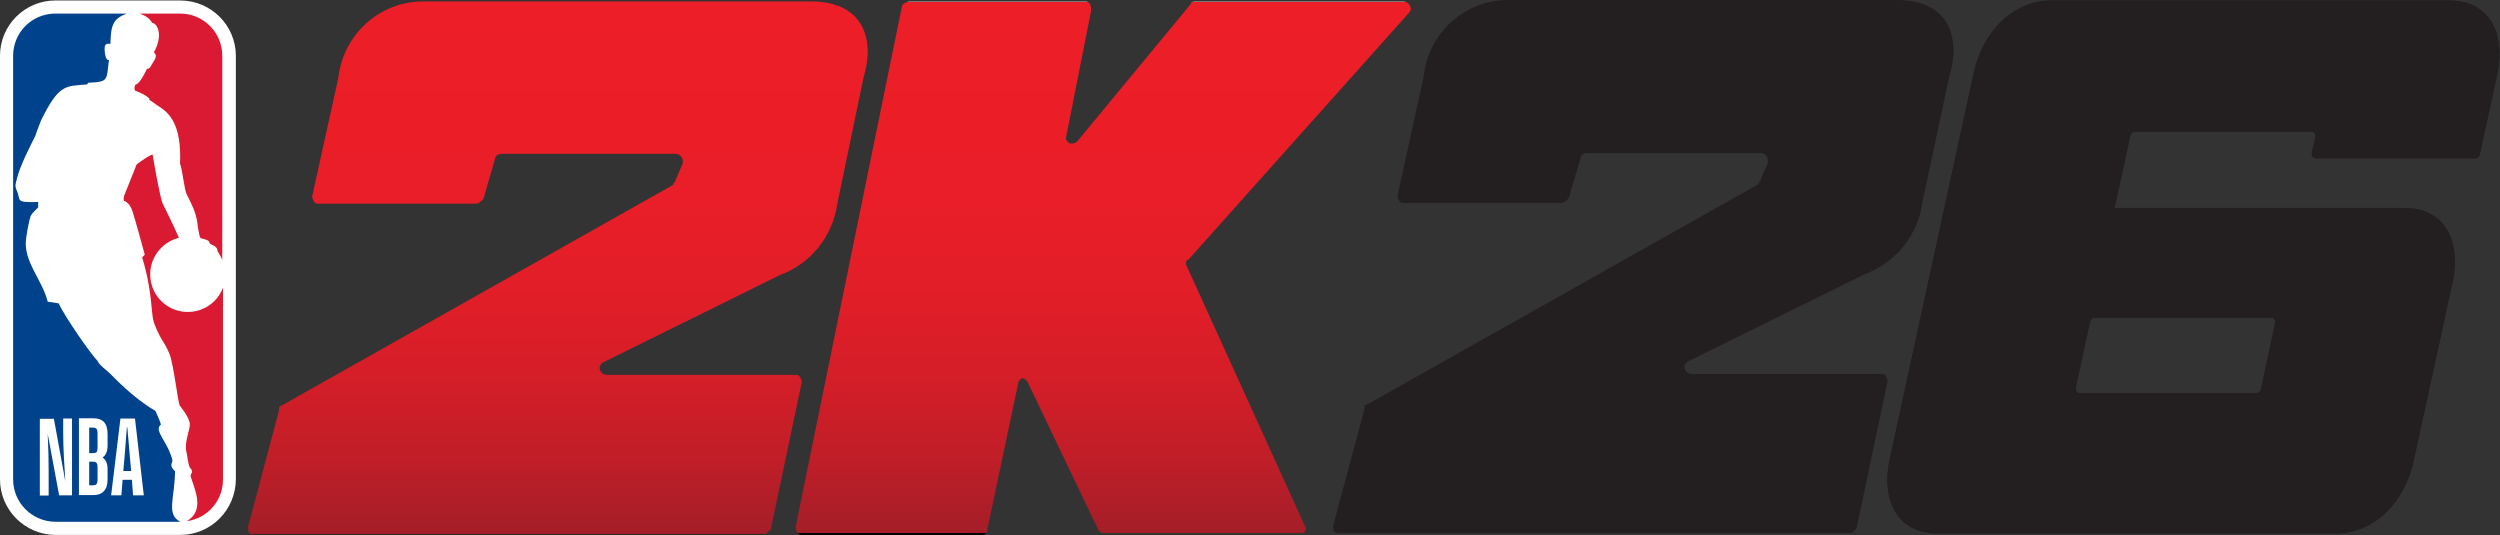
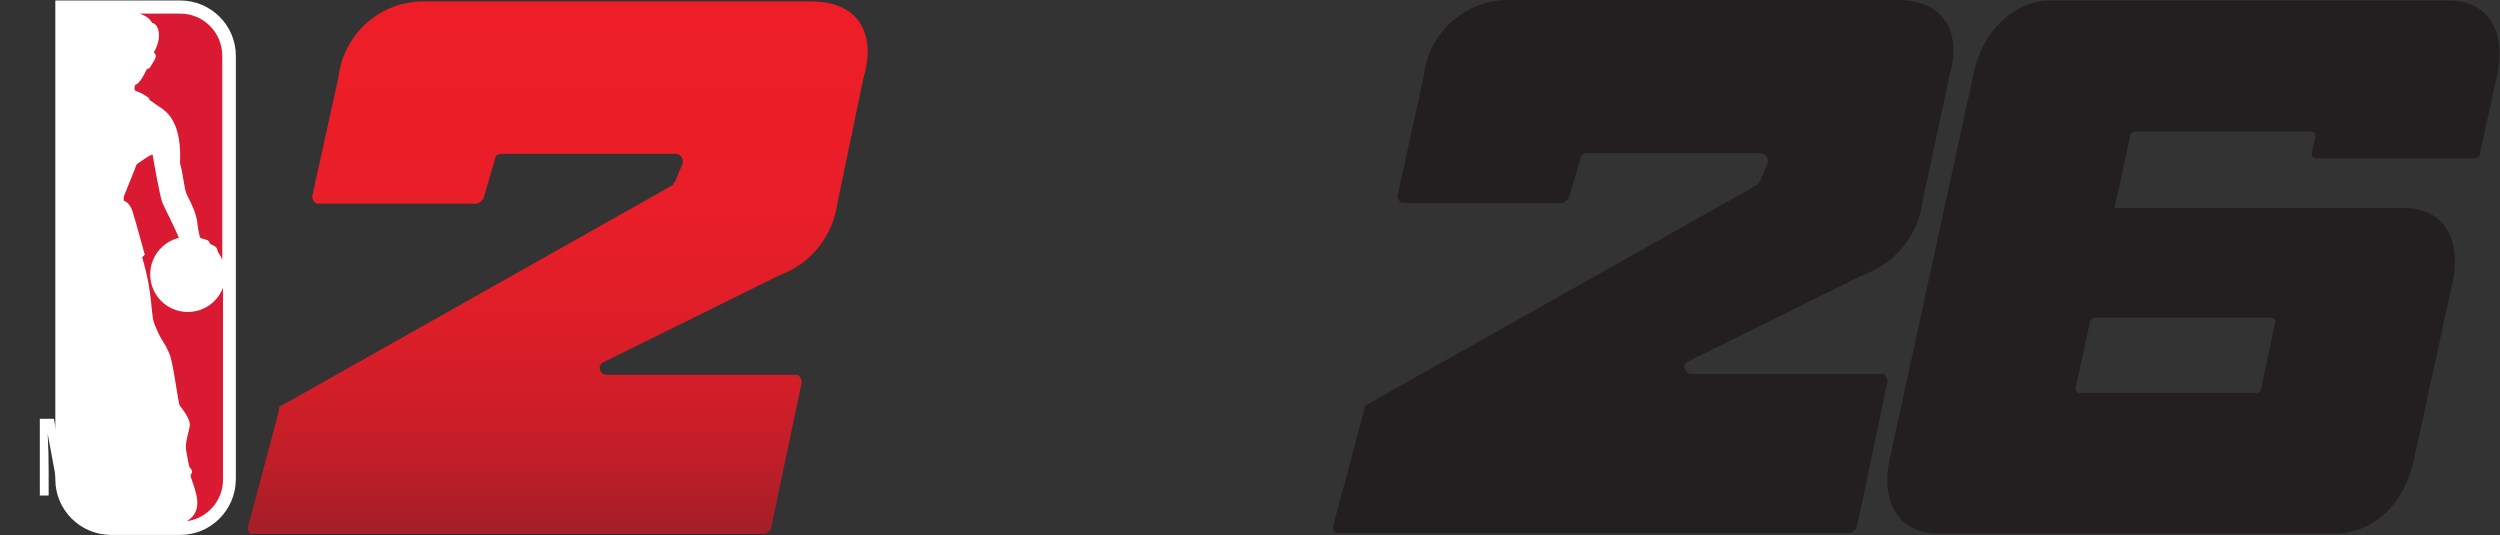
<svg xmlns="http://www.w3.org/2000/svg" xmlns:xlink="http://www.w3.org/1999/xlink" id="Layer_2" data-name="Layer 2" viewBox="0 0 104.83 22.45">
  <rect x="0" y="0" width="104.83" height="22.45" fill="#333333" stroke="none" />
  <defs>
    <style>
      .cls-1 {
        fill: url(#linear-gradient);
      }

      .cls-2 {
        clip-path: url(#clippath);
      }

      .cls-3 {
        fill: #00438c;
      }

      .cls-4 {
        fill: #fff;
      }

      .cls-5 {
        fill: #da1a32;
      }

      .cls-6 {
        fill: #231f20;
      }

      .cls-7 {
        fill: url(#linear-gradient-2);
      }
    </style>
    <linearGradient id="linear-gradient" x1="46.27" y1="-2502.23" x2="46.27" y2="-2524.52" gradientTransform="translate(0 -2502.16) scale(1 -1)" gradientUnits="userSpaceOnUse">
      <stop offset="0" stop-color="#fff" />
      <stop offset="0" stop-color="#ed1e28" />
      <stop offset=".34" stop-color="#ea1e28" />
      <stop offset=".54" stop-color="#e21e28" />
      <stop offset=".71" stop-color="#d41e28" />
      <stop offset=".86" stop-color="#c01e28" />
      <stop offset=".99" stop-color="#a61e28" />
      <stop offset="1" stop-color="#a41e28" />
      <stop offset="1" stop-color="#000" />
    </linearGradient>
    <linearGradient id="linear-gradient-2" x1="23.39" y1="2032.09" x2="23.39" y2="2054.43" gradientTransform="translate(0 -2032.03)" xlink:href="#linear-gradient" />
    <clipPath id="clippath">
-       <path class="cls-6" d="M87.07,16.41s-.05-.1-.03-.15l.6-2.78c.02-.09,.1-.16,.19-.16h7.4c.06,0,.11,.02,.14,.07,.03,.04,.05,.1,.03,.15l-.59,2.78c-.02,.09-.1,.16-.19,.16h-7.41c-.06,0-.11-.02-.14-.07M86.04,.02h0c-1.57,0-2.89,1.23-3.28,3.05l-3.52,16.18c-.21,.98-.08,1.83,.36,2.4,.37,.47,.94,.72,1.65,.72h16.68c1.57,0,2.89-1.23,3.28-3.05l1.63-7.48c.21-.98,.08-1.83-.36-2.4-.37-.47-.94-.72-1.65-.72h-12.16l.66-3.04c.02-.09,.1-.16,.19-.16h7.4c.06,0,.11,.02,.14,.07,.03,.04,.05,.1,.03,.15l-.15,.68c-.01,.06,0,.11,.03,.15,.03,.04,.09,.07,.14,.07h6.68c.09,0,.17-.07,.19-.16l.73-3.35c.21-.98,.08-1.83-.36-2.39-.37-.47-.94-.72-1.65-.72h-16.68Z" />
-     </clipPath>
+       </clipPath>
  </defs>
  <g id="Layer_2-2" data-name="Layer 2">
    <g id="Layer_2-2" data-name="Layer 2-2">
      <g id="Layer_1-2" data-name="Layer 1-2">
-         <path class="cls-4" d="M7.56,.02H2.32C1.04,.02,0,1.06,0,2.34V20.1c0,1.28,1.04,2.32,2.32,2.33H7.56c1.28,0,2.32-1.04,2.33-2.33V2.34c0-1.28-1.05-2.32-2.33-2.32" />
+         <path class="cls-4" d="M7.56,.02H2.32V20.1c0,1.28,1.04,2.32,2.32,2.33H7.56c1.28,0,2.32-1.04,2.33-2.33V2.34c0-1.28-1.05-2.32-2.33-2.32" />
        <path class="cls-5" d="M6.26,4.12v.07c.16,.09,.24,.17,.4,.27,.43,.27,.96,.75,.89,2.4,.12,.36,.17,1.06,.28,1.29,.22,.44,.37,.73,.44,1.15,0,0,.07,.65,.15,.69,.44,.1,.32,.15,.38,.22,.06,.07,.32,.09,.32,.32,.08,.12,.15,.24,.2,.37V2.34c0-.98-.79-1.77-1.76-1.77h-1.7c.27,.1,.42,.21,.52,.39,.22,.02,.48,.51,.07,1.24,.18,.12,.04,.3-.09,.51-.04,.07-.08,.18-.2,.18-.15,.32-.34,.64-.48,.66-.04,.05-.07,.19,0,.26,.21,.07,.42,.18,.59,.32m3.07,7.96c-.32,.81-1.24,1.2-2.05,.88-.81-.32-1.2-1.24-.88-2.05,.19-.47,.59-.82,1.09-.95-.19-.46-.57-1.2-.68-1.44-.11-.24-.37-1.74-.42-2.04-.01-.07-.68,.39-.68,.42s-.5,1.25-.52,1.31c-.02,.07-.01,.2-.01,.2,0,0,.22,.03,.36,.42,.13,.4,.52,1.84,.52,1.84l-.11,.11c.5,1.67,.32,2.39,.55,2.88,.28,.69,.36,.6,.6,1.18,.17,.42,.36,2.09,.43,2.16,.27,.34,.42,.61,.42,.8s-.23,.77-.15,1.1c.05,.2,.08,.63,.17,.72,.09,.09,.09,.17,.04,.24-.02,.03-.03,.06-.03,.09,.15,.52,.63,1.42-.15,1.89h.02c.86-.13,1.5-.88,1.49-1.75V12.08h-.01Z" />
-         <path class="cls-3" d="M7.34,19.76c-.28-.25-.09-.36-.11-.46-.18-.77-.81-1.25-.48-1.5-.08-.26-.24-.57-.23-.57-.96-.55-1.78-1.45-1.92-1.58s-.46-.37-.51-.52c-.23-.21-1.36-1.82-1.63-2.41l-.46-.07c-.21-.85-.91-1.57-.92-2.42,0-.32,.15-1.02,.2-1.16,.06-.14,.32-.37,.32-.37v-.23c-1,.03-.71-.07-.89-.46-.12-.27-.03-.33,0-.52,.13-.55,.58-1.41,.77-1.79,.06-.2,.25-.67,.25-.67,.75-1.52,1.02-1.41,1.92-1.49l.05-.07c.89-.04,.75-.11,.87-.96-.13,.05-.17-.27-.17-.27-.07-.49,.13-.4,.23-.4,.02-.8,.11-1.05,.68-1.27H2.32c-.98,0-1.77,.79-1.77,1.77V20.1c0,.98,.79,1.77,1.77,1.78H7.56c-.6-.32-.24-.94-.22-2.11h0Z" />
        <path class="cls-4" d="M3.31,20.76v-3.22h.62c.36,0,.58,.19,.58,.65v.48c0,.29-.09,.44-.21,.51,.12,.09,.21,.23,.21,.47v.47c0,.44-.24,.64-.58,.64,0,0-.62,0-.62,0Zm.43-1.4v.99h.16c.15,0,.19-.08,.19-.23v-.54c0-.16-.05-.22-.19-.22h-.16Zm0-1.42v1.06h.16c.15,0,.19-.05,.19-.23v-.62c0-.15-.05-.22-.19-.22h-.16Zm1.79,2.18h-.39l-.05,.65h-.43l.39-3.22h.61l.37,3.22h-.45l-.05-.65Zm-.19-2.2h-.02c-.03,.39-.08,1.07-.1,1.28l-.05,.55h.33l-.05-.55c-.02-.22-.08-.89-.11-1.28m-3.3,2.86h-.37v-3.22h.59l.48,2.63c-.04-.63-.09-1.39-.09-2.04v-.6h.37v3.22h-.54l-.48-2.58c.03,.6,.04,1.07,.04,1.56v1.02h0Z" />
-         <path class="cls-1" d="M37.82,.27c0-.1,.2-.2,.3-.2h7.43c.1,0,.2,.1,.2,.3v.09l-1.06,5.36s.1,.2,.2,.2c.11,.01,.21-.02,.29-.1L49.93,.17c0-.1,.1-.1,.2-.1h8.73c.16,0,.29,.14,.3,.3,0,.06-.03,.12-.1,.19l-9.23,10.33c-.1,0-.1,.1-.1,.2l4.99,10.97c.1,.09,0,.29-.1,.29h-8.35c-.08-.01-.14-.05-.2-.1l-2.99-6.25c-.09-.1-.19-.2-.29-.1-.07,.07-.1,.13-.1,.2l-1.3,6.15c0,.1-.1,.2-.3,.2h-7.42c-.16,0-.28-.13-.3-.29v-.1L37.82,.27Z" />
        <path class="cls-7" d="M32.02,22.4c.1,0,.2-.1,.3-.2l1.3-6.18c0-.1-.1-.3-.2-.3h-7.98c-.16,0-.29-.14-.3-.3,.01-.08,.05-.14,.1-.2l7.47-3.69c1.29-.47,2.21-1.63,2.4-2.99l1.1-5.29c.49-1.59,0-3.19-2.2-3.19H17.78c-1.83-.02-3.38,1.36-3.59,3.19l-1.1,4.99c0,.1,.1,.3,.2,.3h6.68c.1,0,.2-.1,.3-.2l.49-1.69c0-.1,.1-.2,.3-.2h7.27c.16,0,.29,.14,.3,.3v.1l-.3,.7c0,.1-.1,.1-.1,.2L11.8,17.01c-.1,0-.1,.1-.1,.2l-1.3,4.89c0,.1,0,.3,.2,.3h21.42Z" />
        <path class="cls-6" d="M77.57,22.35c.1,0,.18-.09,.28-.19l1.3-6.18c0-.1-.1-.3-.2-.3h-8.02c-.16,0-.29-.14-.3-.3,.01-.08,.05-.14,.1-.2l7.48-3.69c1.3-.49,2.22-1.64,2.4-3.01l1.13-5.28c.49-1.6,0-3.2-2.2-3.2h-16.26c-1.84-.02-3.39,1.37-3.58,3.2l-1.1,5.01c0,.1,.1,.3,.2,.3h6.68c.1,0,.2-.1,.3-.2l.5-1.69c0-.1,.1-.2,.3-.2h7.25c.16,0,.29,.14,.3,.3v.1l-.3,.7c0,.1-.09,.1-.09,.2l-16.43,9.25c-.1,0-.1,.1-.1,.2l-1.31,4.88c0,.1,0,.3,.2,.3h21.47Z" />
      </g>
    </g>
    <g>
      <path class="cls-6" d="M87.07,16.41s-.05-.1-.03-.15l.6-2.78c.02-.09,.1-.16,.19-.16h7.4c.06,0,.11,.02,.14,.07,.03,.04,.05,.1,.03,.15l-.59,2.78c-.02,.09-.1,.16-.19,.16h-7.41c-.06,0-.11-.02-.14-.07M86.04,.02h0c-1.57,0-2.89,1.23-3.28,3.05l-3.52,16.18c-.21,.98-.08,1.83,.36,2.4,.37,.47,.94,.72,1.65,.72h16.68c1.57,0,2.89-1.23,3.28-3.05l1.63-7.48c.21-.98,.08-1.83-.36-2.4-.37-.47-.94-.72-1.65-.72h-12.16l.66-3.04c.02-.09,.1-.16,.19-.16h7.4c.06,0,.11,.02,.14,.07,.03,.04,.05,.1,.03,.15l-.15,.68c-.01,.06,0,.11,.03,.15,.03,.04,.09,.07,.14,.07h6.68c.09,0,.17-.07,.19-.16l.73-3.35c.21-.98,.08-1.83-.36-2.39-.37-.47-.94-.72-1.65-.72h-16.68Z" />
      <g class="cls-2">
-         <rect class="cls-6" x="79.02" y=".02" width="25.92" height="22.34" />
-       </g>
+         </g>
    </g>
  </g>
</svg>